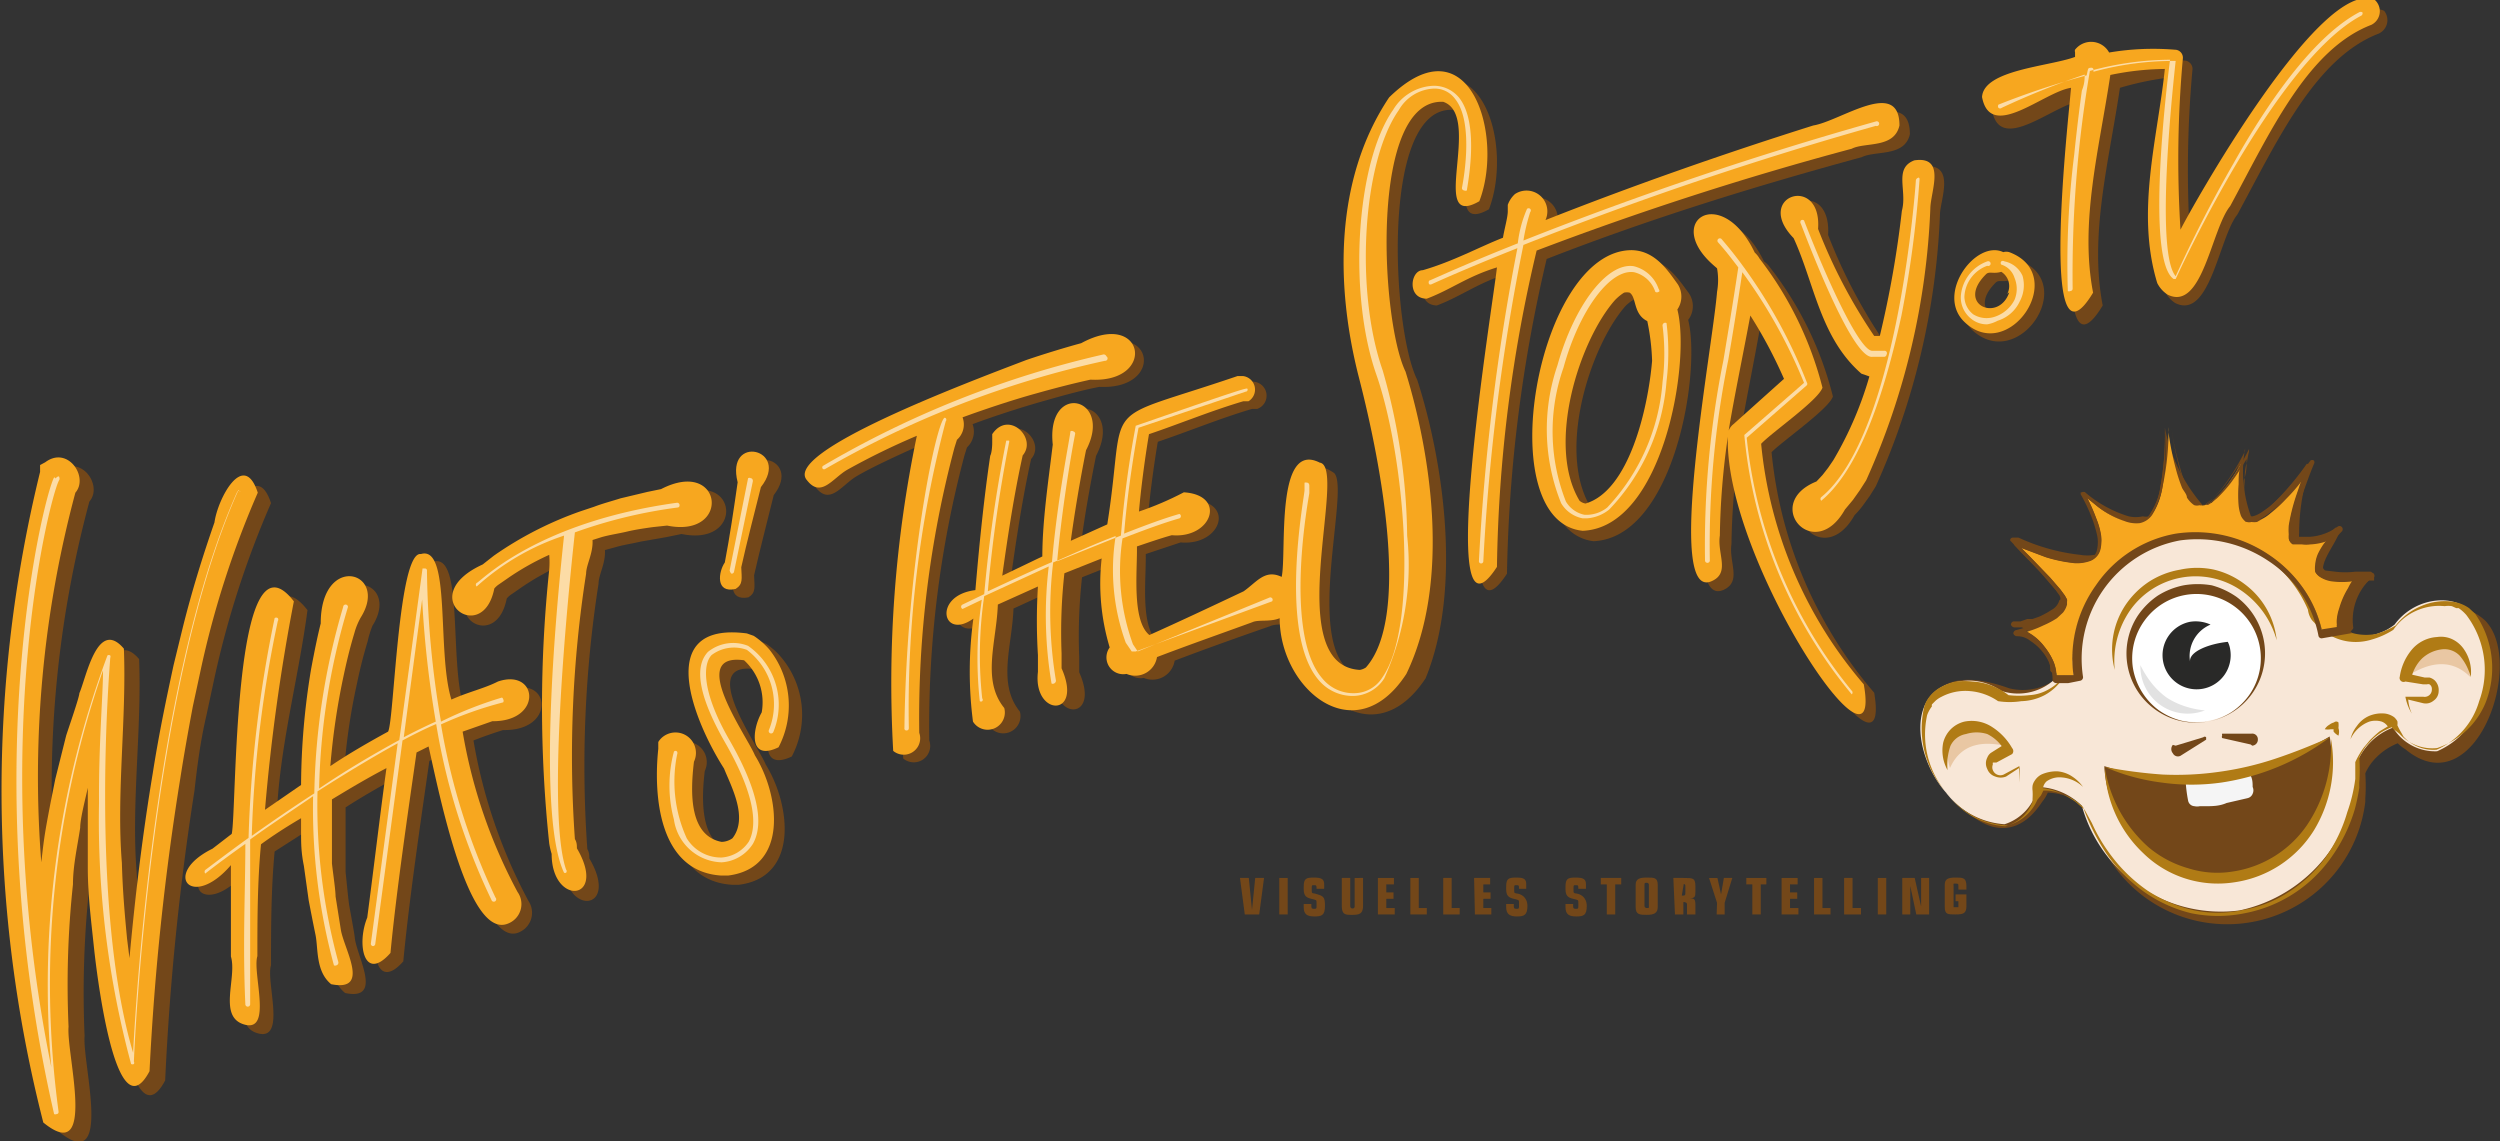
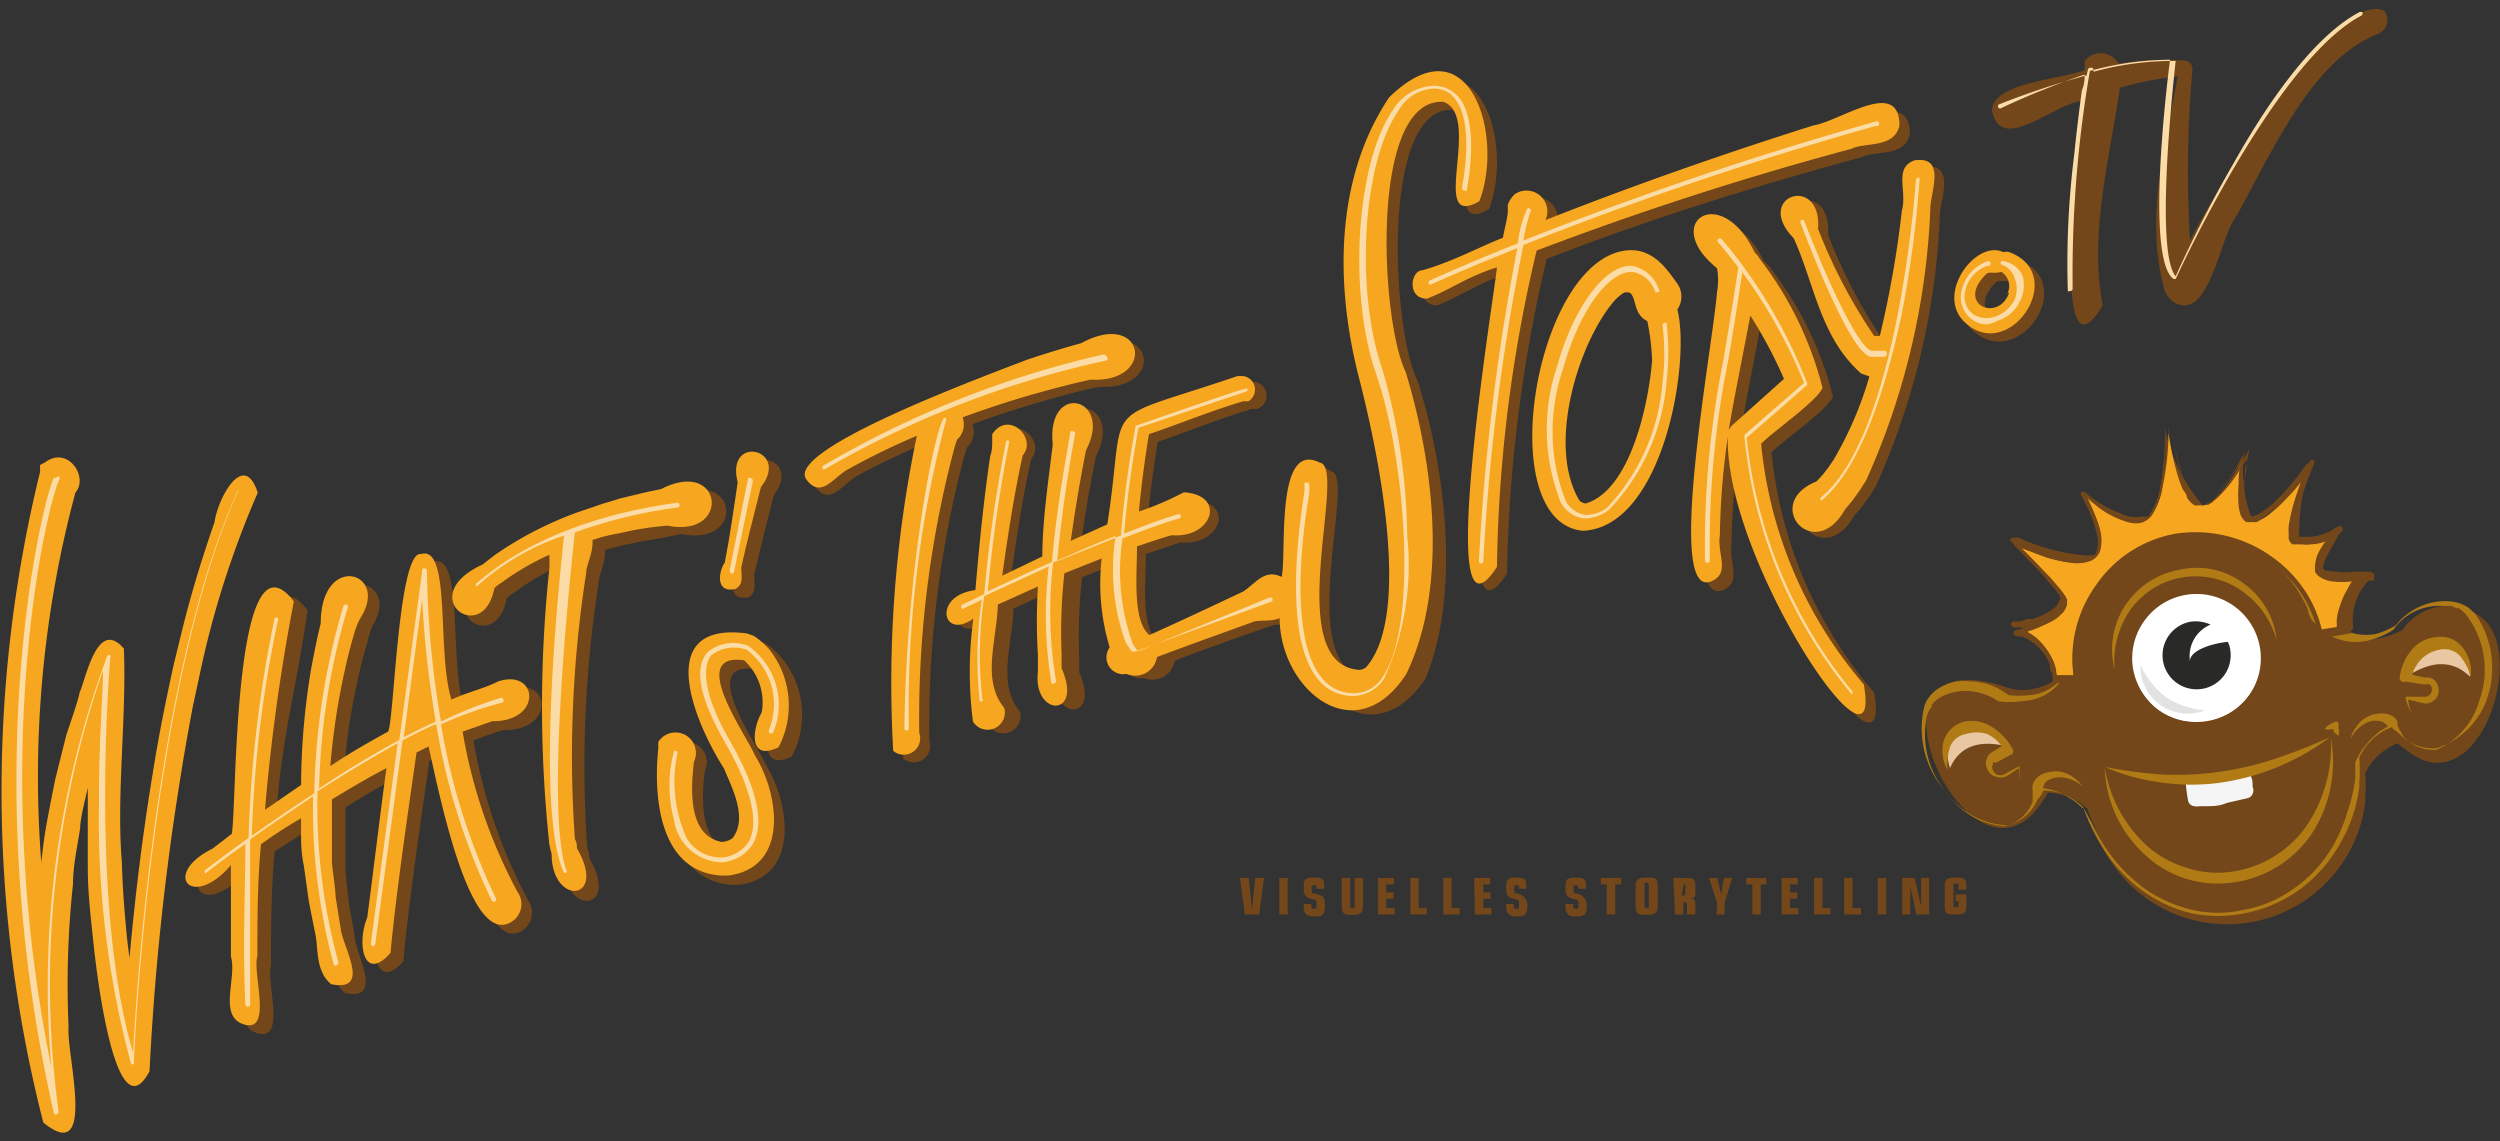
<svg xmlns="http://www.w3.org/2000/svg" viewBox="0 0 62.36 28.47">
  <rect x="0" y="0" width="62.36" height="28.47" fill="#333333" stroke="none" />
  <title>Element 1</title>
  <g id="Ebene_2" data-name="Ebene 2">
    <g id="Logo_lang" data-name="Logo lang">
      <path d="M30.93,21.9h.22l.08.8h0l.08-.8h.22l-.12.91h-.36Z" style="fill:#734719" />
      <path d="M31.91,21.9h.21v.91h-.21Z" style="fill:#734719" />
      <path d="M32.71,22.58c0,.06,0,.09.06.09s.07,0,.07-.06v-.1c0-.06,0-.06-.13-.09s-.19-.08-.19-.24v-.06c0-.21.06-.23.26-.23s.25.05.25.17v.11h-.19v0c0-.08,0-.09-.06-.09s-.06,0-.06.07v.06c0,.06,0,.07.08.08.22.06.25.08.25.31s-.08.26-.26.26-.27-.05-.27-.23v-.08h.19Z" style="fill:#734719" />
      <path d="M34,22.59c0,.21-.1.23-.27.23s-.26,0-.26-.23V21.9h.21v.7s0,.06.05.06a.05.05,0,0,0,.06-.06v-.7H34Z" style="fill:#734719" />
      <path d="M34.37,21.9h.4v.16h-.19v.2h.18v.16h-.18v.23h.21v.16h-.42Z" style="fill:#734719" />
      <path d="M35.18,21.9h.21v.75h.2v.16h-.41Z" style="fill:#734719" />
      <path d="M36,21.9h.21v.75h.2v.16H36Z" style="fill:#734719" />
      <path d="M36.77,21.9h.4v.16H37v.2h.18v.16H37v.23h.2v.16h-.41Z" style="fill:#734719" />
      <path d="M37.76,22.58c0,.06,0,.09.06.09s.07,0,.07-.06v-.1c0-.06,0-.06-.13-.09s-.19-.08-.19-.24v-.06c0-.21.06-.23.26-.23s.24.05.24.17v.11h-.18v0c0-.08,0-.09-.06-.09s-.06,0-.06.07v.06c0,.06,0,.07.08.08s.25.08.25.31-.09.26-.26.26-.27-.05-.27-.23v-.08h.19Z" style="fill:#734719" />
      <path d="M39.24,22.58c0,.06,0,.09.06.09s.07,0,.07-.06v-.1c0-.06,0-.06-.13-.09s-.19-.08-.19-.24v-.06c0-.21.06-.23.26-.23s.25.05.25.17v.11h-.19v0c0-.08,0-.09-.06-.09s-.06,0-.06.07v.06c0,.06,0,.07.08.08s.25.08.25.31-.08.26-.26.26-.27-.05-.27-.23v-.08h.19Z" style="fill:#734719" />
      <path d="M40.08,22.06h-.15V21.9h.51v.16h-.15v.75h-.21Z" style="fill:#734719" />
      <path d="M40.8,22.07c0-.15.1-.18.28-.18s.27,0,.27.18v.56c0,.15-.1.19-.27.19s-.28,0-.28-.19Zm.33,0s0-.05-.05-.05-.06,0-.06.05v.53s0,.05.06.05.05,0,.05-.05Z" style="fill:#734719" />
      <path d="M41.74,21.9H42c.23,0,.29,0,.29.21v.11c0,.14,0,.18-.14.19h0c.09,0,.14,0,.14.15v.25h-.21v-.26s0-.05-.09-.05h0v.31h-.21Zm.21.44h0c.08,0,.09,0,.09-.08v-.14c0-.05,0-.07-.06-.07H42Z" style="fill:#734719" />
      <path d="M42.83,22.52l-.2-.62h.21l.09.41h0L43,21.9h.21l-.19.62v.29h-.2Z" style="fill:#734719" />
      <path d="M43.71,22.06h-.15V21.9h.5v.16h-.14v.75h-.21Z" style="fill:#734719" />
      <path d="M44.44,21.9h.4v.16h-.19v.2h.18v.16h-.18v.23h.21v.16h-.42Z" style="fill:#734719" />
      <path d="M45.25,21.9h.21v.75h.2v.16h-.41Z" style="fill:#734719" />
      <path d="M46,21.9h.21v.75h.21v.16H46Z" style="fill:#734719" />
      <path d="M46.84,21.9h.21v.91h-.21Z" style="fill:#734719" />
      <path d="M47.65,22.1h0v.71h-.2V21.9h.31l.16.71h0l0-.71h.2v.91H47.8Z" style="fill:#734719" />
      <path d="M48.51,22.07c0-.15.09-.18.27-.18s.27,0,.27.21v.09h-.2V22.1c0-.05,0-.06-.07-.06s-.05,0-.05.06v.53s0,0,.05,0,.07,0,.07,0v-.15h-.07v-.17h.27v.29c0,.18-.07.21-.27.21s-.27,0-.27-.19Z" style="fill:#734719" />
      <path d="M59.47.27C58.13-.35,54.85,5.53,54.63,6a27.92,27.92,0,0,1,.06-4.28v0a.21.21,0,0,0-.2-.21,7.12,7.12,0,0,0-1.64.08.52.52,0,0,0-.5-.26.53.53,0,0,0-.35.19l0,0v.05a.13.13,0,0,0,0,.05v.13c-.65.24-2.28.31-2.31,1,.2,1.11,1.53-.14,2.21-.23,0,.65-.83,7.39.55,5.1-.34-1.76.16-3.6.43-5.43a7.66,7.66,0,0,1,1.44-.28C54,3.66,53.49,5.48,54,7.26a.69.69,0,0,0,.26.3h0c.87.43,1.09-1.64,1.55-2.21,1-1.85,1.94-3.9,3.52-4.51A.37.37,0,0,0,59.47.27ZM54.82,6.81v0S54.83,6.82,54.82,6.81Z" style="fill:#734719" />
      <path d="M50.36,6.49a.26.26,0,0,0-.15,0c-.67-.31-1.67,1-1.05,1.71C50.32,9.35,51.88,7.06,50.36,6.49Zm0,1c-.26.77-1.35.32-.58-.44.08-.08.18,0,.38-.07A.42.42,0,0,1,50.31,7.53Z" style="fill:#734719" />
      <path d="M48,4.15c-.52.2-.16.75-.31,1.25a26,26,0,0,1-.55,3.13.33.33,0,0,0-.14,0,13.24,13.24,0,0,1-1.4-2.67C45.69,4.43,44,5,45,6.05c.52,1.12.66,2.48,1.69,3.38a.67.67,0,0,0,.2.06,8.64,8.64,0,0,1-.9,2.1l-.13.19L45.7,12l-.15.16c-1.37.55-.06,2.07.71.69a2.2,2.2,0,0,0,.2-.23l.18-.25.15-.24a18.23,18.23,0,0,0,1.6-6.77C48.39,5,48.8,4.07,48,4.15Zm-.94,4.4s.06,0,0,0l0,0Z" style="fill:#734719" />
      <path d="M46.75,17.28a10.81,10.81,0,0,1-2.56-6c.26-.27,1.43-1.08,1.53-1.39a8.62,8.62,0,0,0-1.57-3.22A.58.58,0,0,0,44,6.52c-.85-1.77-2.36-.76-.95.38a2,2,0,0,1,0,.6C43,8.89,41.77,15.28,43,14.71c.45-.21.12-.69.19-1.14a17,17,0,0,1,.21-2.46C43.3,14.13,47.23,20.12,46.75,17.28ZM43.5,10.79a.43.43,0,0,0-.11.15c.14-.84.38-2,.53-2.87a11.79,11.79,0,0,1,.84,1.59Z" style="fill:#734719" />
-       <path d="M42.11,7.29c-.24-.32-.56-.83-1.14-.84-2.37,0-3.54,6.77-1.22,7.05,2-.09,2.69-4.2,2.36-5.52A.57.57,0,0,0,42.11,7.29Zm-.63,1.87c-.11,1.17-.57,3.23-1.66,3.56a.25.25,0,0,1-.15-.08c-.84-1.4,0-4,.87-5a.94.94,0,0,1,.24-.18.19.19,0,0,1,.14,0h0c.19.13.08.53.45.71A7,7,0,0,1,41.48,9.16Z" style="fill:#734719" />
      <path d="M38.58,6.46c2.56-1,5.18-1.81,7.86-2.54.34-.17,1.07,0,1.2-.57,0-1.21-1.47-.12-2.15-.05C43.3,4,41,4.8,38.81,5.67A.53.53,0,0,0,38.05,5a.66.66,0,0,0-.19.27.67.67,0,0,1,0,.1v.06c0,.15-.08.42-.12.67-.6.22-1.24.58-2,.8h0c-.31,0-.4.71.1.72.61-.23,1-.55,1.75-.79-.09.86-1.58,9.91,0,7.48A36.76,36.76,0,0,1,38.58,6.46Zm.21-.81h0v0h0v0Z" style="fill:#734719" />
      <path d="M35.35,9.47c-.63-1.25-.92-6.83.89-6.73,1,.34-.4,3.22.9,2.48.63-1.64-.25-4.55-2.25-2.6-1.38,2.06-1.34,4.72-.76,7s1.27,6,.17,7.22a.28.28,0,0,1-.15.06c-1.87-.09-.43-4.66-.87-5.1-1.21-.84-.93,2.2-1.05,2.8-.43-.26-.66.09-1,.33-.71.34-1.61.77-2.35,1.09-.44-.41-.29-1.52-.3-2.2l.87-.29c1,.09,1.38-1,.3-1.06a11.78,11.78,0,0,1-1.12.48c.05-.58.14-1.27.25-1.93.77-.26,1.54-.58,2.35-.82h.13a.35.35,0,0,0-.11-.68l-.08,0-.05,0c-3.57,1.22-2.74.47-3.25,3.69l-.91.41c.08-.67.23-1.51.38-2.25.7-1.33-1-1.74-.83-.15-.12.87-.23,1.81-.3,2.75l-1,.48c.14-1,.29-2,.51-3,.37-.42-.35-1.14-.76-.52h0v.08s0,.05,0,.06v.07s0,.23,0,.33c-.16,1.08-.27,2.18-.37,3.35-1.07.12-.83,1.26,0,.71a9.64,9.64,0,0,0,.07,2.56.43.43,0,0,0,.78-.34c-.57-.7-.19-1.65-.16-2.57l1-.46a14.33,14.33,0,0,0,0,1.72l.05.41c-.13,1.13,1.14,1.15.59-.08l0-.37a13.39,13.39,0,0,1,.07-2l.93-.37a5.48,5.48,0,0,0,.2,2.21.42.42,0,0,0,.41.67.56.56,0,0,0,.77-.43c.73-.28,1.63-.6,2.38-.86.16-.08.48,0,.72-.14,0,1.79,1.86,3.41,3.16,1.44C36.48,14.68,36,11.48,35.35,9.47Z" style="fill:#734719" />
      <path d="M24.06,11.35l.06-.19a.54.54,0,0,0,.14-.58c.51-.19,1.21-.42,1.82-.59.39-.11.84-.24,1.34-.34,1.67.08,1.35-1.77-.22-.92-.38.11-.91.27-1.38.43-1.52.58-6.08,2.3-5.47,3,.35.45.64-.05,1-.27s1.14-.58,1.78-.86a30,30,0,0,0-.6,7.89.41.41,0,0,0,.65-.45A26.27,26.27,0,0,1,24.06,11.35Z" style="fill:#734719" />
      <path d="M19.49,16.4a1.73,1.73,0,0,0-.38-.34.7.7,0,0,0-.17-.06c-2.37-.31-1.3,2.23-.58,3.37.18.45.61,1.23.22,1.74a.57.57,0,0,1-.3.12h0c-.79-.15-.8-1.17-.7-2l0,0a.51.51,0,0,0-.84-.56l-.06.08a.14.14,0,0,0,0,.06.39.39,0,0,0,0,.1c-.11,1.14,0,3.06,1.58,3.16h.17c1.51-.19,1.29-2,.67-3-.2-.49-1.71-2.57-.28-2.38h0A1.42,1.42,0,0,1,19.32,18c-.24.44-.32,1.23.43.87A2.23,2.23,0,0,0,19.49,16.4Zm-1.22,4.83Z" style="fill:#734719" />
      <path d="M18.67,14.9c.19-.12.15-.25.14-.55.14-.62.33-1.35.49-2,.74-.95-.89-1.33-.58-.11-.09.63-.2,1.37-.32,2C18.24,14.47,18.16,15,18.67,14.9Z" style="fill:#734719" />
      <path d="M17,13.32c1.61.33,1.4-1.71-.15-.91l-.34.07-.67.16c-.22.07-.45.13-.66.21L14.8,13a8.92,8.92,0,0,0-2.17,1.11l-.28.22c-1.73.79,0,2.07.29.6a.52.52,0,0,1,.11-.1l.26-.18a6.58,6.58,0,0,1,1-.56,2.23,2.23,0,0,1,0,.37,32.48,32.48,0,0,0,0,6.83,2,2,0,0,0,.06.26c0,1.31,1.41,1.19.63-.14,0-.07,0-.15-.05-.23a29.51,29.51,0,0,1,.28-6.62c0-.22.18-.51.16-.84l.26-.07c.2-.06.42-.09.63-.14l.63-.11Z" style="fill:#734719" />
      <path d="M12.73,17.2c-.32.17-.74.26-1.16.45-.37-1.19,0-3.86-.76-3.64-.57-.09-.66,4.19-.82,4.43-.42.24-1,.55-1.41.85a15.23,15.23,0,0,1,.32-2.22c.06-.29.14-.64.27-1.07a2.52,2.52,0,0,1,.12-.39c.72-1.14-1-1.62-1,.15-.08.33-.16.72-.24,1.15a17.87,17.87,0,0,0-.25,2.89h0l-.9.62c.06-1.75.54-3.46.77-5.2-1.54-2-1.42,5.25-1.55,5.77l-.5.38c-1.3.67-.5,1.53.48.4,0,.7,0,1.52,0,2.31.16.53-.34,1.53.35,1.7s.18-1.3.31-1.7c0-.88,0-1.88.09-2.84l1-.64c0,.12,0,.23,0,.35,0,.31,0,.52.07.87s.07.51.12.86.1.52.17.86,0,.91.4,1.23c.95.2.3-.89.24-1.37,0-.07-.12-.7-.14-.82s-.06-.55-.09-.83c0-.07,0-.71,0-.83s0-.52,0-.78c.37-.24.85-.52,1.34-.78-.13,1-.34,2.69-.48,3.73-.26.66-.07,1.63.58.89.14-1.5.44-3.53.65-5l.3-.14c.29,1.23,1,4.86,1.95,4.41a.53.53,0,0,0,.22-.78,13.12,13.12,0,0,1-1.37-4c.18-.07.42-.16.74-.26C13.86,18.24,13.74,16.86,12.73,17.2Zm-2,.74V18h0Z" style="fill:#734719" />
-       <path d="M5.15,17.84,5.33,17a23.31,23.31,0,0,1,1.43-4.45c-.35-1.08-1,.15-1.09.74-.28.83-.56,1.73-.8,2.66l-.21.9c-.2.88-.37,1.74-.52,2.7-.25,1.5-.44,3.06-.59,4.61l0-.48c-.06-.63-.11-1.19-.14-1.9-.14-1.72.13-3.59.06-5.34-.67-.78-.94.73-1.12,1.11L2,18.57c-.07.24-.19.75-.27,1.08s-.13.64-.21,1.08l-.15,1a27.37,27.37,0,0,1,.86-9.22c.34-.39-.19-1.18-.76-.76l-.08.08a.47.47,0,0,0-.06.1.25.25,0,0,0,0,.07,33.51,33.51,0,0,0,.14,16.23c1.36,1.1.58-1.71.64-2.39a24.89,24.89,0,0,1,.1-3.55c0-.47.12-.94.18-1.41,0-.23.14-.72.2-1v0c0,.66,0,1.32,0,2s.08,1.37.14,1.95.54,4.73,1.39,3.12a66.14,66.14,0,0,1,.73-7.22C4.92,19.1,5,18.48,5.15,17.84Z" style="fill:#734719" />
      <path d="M19.19,16.2a1.87,1.87,0,0,0-.39-.34l-.17-.06c-2.37-.31-1.3,2.23-.57,3.37.18.45.61,1.23.21,1.74A.49.49,0,0,1,18,21h0c-.79-.15-.79-1.17-.69-2,0,0,0,0,0,0a.51.51,0,0,0-.84-.56c-.05.06-.05.07-.05.08l0,.06s0,0,0,.1c-.12,1.14,0,3.06,1.57,3.16h.17c1.52-.19,1.29-2,.67-3-.2-.49-1.71-2.57-.27-2.37h0A1.42,1.42,0,0,1,19,17.77c-.25.44-.32,1.23.42.87A2.25,2.25,0,0,0,19.19,16.2ZM18,21Z" style="fill:#f7a71f" />
      <path d="M18.35,14.69c.19-.12.15-.25.14-.54.14-.63.33-1.36.49-2,.75-.95-.89-1.34-.58-.12-.09.63-.2,1.38-.32,2C17.92,14.26,17.84,14.81,18.35,14.69Z" style="fill:#f7a71f" />
      <path d="M16.64,13.11c1.61.33,1.4-1.71-.15-.91l-.34.07-.67.16c-.22.07-.45.13-.66.21l-.33.11a8.92,8.92,0,0,0-2.17,1.11l-.28.22c-1.73.79,0,2.07.29.6a.52.52,0,0,1,.11-.1l.26-.18a6.58,6.58,0,0,1,1-.56,2.23,2.23,0,0,1,0,.37,32.48,32.48,0,0,0,0,6.83,2,2,0,0,0,.06.26c0,1.31,1.41,1.19.63-.14,0-.07,0-.15-.05-.23a29.51,29.51,0,0,1,.28-6.62c0-.22.18-.51.16-.84L15,13.4c.21-.06.43-.09.64-.14s.42-.08.63-.11Z" style="fill:#f7a71f" />
      <path d="M12.42,17c-.33.17-.74.26-1.16.45-.37-1.19,0-3.86-.76-3.63-.57-.09-.67,4.19-.82,4.43-.44.24-1,.56-1.44.86a17.47,17.47,0,0,1,.33-2.25c.06-.28.14-.64.27-1.07A1.68,1.68,0,0,1,9,15.4c.72-1.15-1-1.63-1,.15-.08.32-.16.71-.24,1.14a18,18,0,0,0-.25,2.89v0l-.9.62A49.21,49.21,0,0,1,7.33,15c-1.54-2-1.42,5.27-1.55,5.8l-.48.37c-1.28.63-.52,1.55.46.41,0,.69,0,1.5,0,2.28.16.53-.34,1.52.35,1.7s.18-1.3.31-1.71c0-.86,0-1.85.09-2.79.26-.19.59-.41,1-.65,0,.11,0,.21,0,.32,0,.31,0,.52.07.87l.12.86c.06.31.1.52.17.86s0,.91.39,1.23c1,.2.31-.89.24-1.37l-.13-.82c0-.16-.06-.55-.09-.82,0-.08,0-.71,0-.84s0-.5,0-.76c.38-.23.86-.52,1.36-.78-.14,1-.34,2.68-.48,3.73-.27.66-.08,1.63.58.88.14-1.49.44-3.53.65-5l.3-.15c.28,1.24,1,4.87,2,4.41a.52.52,0,0,0,.22-.78,13,13,0,0,1-1.37-4l.74-.26C13.55,18,13.42,16.66,12.42,17Zm-2,.75v.07h0Z" style="fill:#f7a71f" />
      <path d="M4.81,17.62,5,16.74a23.31,23.31,0,0,1,1.43-4.45c-.35-1.08-1,.15-1.08.74-.29.83-.57,1.73-.8,2.66l-.22.9c-.19.88-.37,1.74-.52,2.7-.25,1.5-.44,3.06-.58,4.61l-.06-.48c-.06-.63-.11-1.19-.13-1.9-.14-1.72.12-3.59.05-5.34-.66-.78-.94.73-1.11,1.11,0,.1-.28.9-.33,1.06l-.27,1.08c-.07.35-.13.64-.21,1.08s-.1.66-.14,1a27.36,27.36,0,0,1,.85-9.22c.34-.39-.19-1.18-.75-.76L1,11.6,1,11.7l0,.07A33.39,33.39,0,0,0,1.08,28c1.35,1.1.57-1.71.63-2.39a23.53,23.53,0,0,1,.11-3.55c0-.47.11-.94.18-1.41,0-.23.13-.72.19-1v0c0,.66,0,1.32,0,2s.09,1.37.15,1.95.54,4.73,1.39,3.12A66.1,66.1,0,0,1,4.5,19.4C4.58,18.88,4.69,18.26,4.81,17.62Z" style="fill:#f7a71f" />
-       <path d="M59.24,0c-1.35-.61-4.63,5.28-4.85,5.73a27.94,27.94,0,0,1,.06-4.28h0a.2.2,0,0,0-.2-.21,6.58,6.58,0,0,0-1.64.07.51.51,0,0,0-.85-.07l0,0h0v0a.09.09,0,0,0,0,.06v.12c-.65.24-2.28.32-2.32,1,.21,1.12,1.54-.13,2.22-.23-.05.65-.83,7.4.55,5.11-.34-1.76.16-3.61.43-5.43A6.94,6.94,0,0,1,54,1.72c-.18,1.73-.73,3.56-.19,5.34a.73.73,0,0,0,.26.29h0c.87.43,1.09-1.64,1.56-2.21,1-1.85,1.93-3.91,3.52-4.52A.38.38,0,0,0,59.24,0Z" style="fill:#f7a71f" />
      <path d="M50.12,6.29a.26.26,0,0,0-.15,0c-.67-.32-1.67,1-1,1.71C50.08,9.14,51.64,6.86,50.12,6.29Zm0,1c-.26.77-1.35.31-.58-.45.08-.08.18,0,.38-.06A.42.42,0,0,1,50.07,7.33Z" style="fill:#f7a71f" />
      <path d="M47.75,4c-.52.2-.17.75-.31,1.26a25.81,25.81,0,0,1-.55,3.12l-.14,0a13.24,13.24,0,0,1-1.4-2.67c.1-1.39-1.63-.82-.61.23.52,1.13.66,2.48,1.69,3.38l.2.07a9,9,0,0,1-.9,2.09l-.13.19-.14.18-.15.16c-1.37.55-.06,2.07.71.7l.2-.24.17-.24.16-.25a18.23,18.23,0,0,0,1.6-6.77C48.15,4.79,48.56,3.88,47.75,4Z" style="fill:#f7a71f" />
      <path d="M46.49,17.07a10.78,10.78,0,0,1-2.56-6c.26-.28,1.42-1.08,1.53-1.4a8.85,8.85,0,0,0-1.57-3.22.57.57,0,0,0-.12-.15c-.84-1.77-2.36-.75-.94.39a1.68,1.68,0,0,1,0,.59c-.11,1.4-1.32,7.79-.12,7.21.45-.21.12-.68.19-1.13a18.83,18.83,0,0,1,.2-2.47C43,13.92,47,19.91,46.49,17.07Zm-3.25-6.49a.39.39,0,0,0-.12.16c.14-.85.38-2,.54-2.87a11.65,11.65,0,0,1,.84,1.58Z" style="fill:#f7a71f" />
      <path d="M41.85,7.09c-.24-.33-.56-.84-1.15-.85-2.37,0-3.54,6.77-1.22,7,2-.08,2.7-4.2,2.36-5.52A.57.57,0,0,0,41.85,7.09ZM41.21,9c-.1,1.18-.57,3.24-1.66,3.56a.29.29,0,0,1-.15-.07c-.84-1.4,0-4,.88-5a1.21,1.21,0,0,1,.23-.19.31.31,0,0,1,.14,0h0c.18.12.08.53.44.71A5.64,5.64,0,0,1,41.21,9Z" style="fill:#f7a71f" />
      <path d="M38.33,6.25a81,81,0,0,1,7.86-2.54c.33-.17,1.06,0,1.19-.58,0-1.2-1.47-.11-2.15,0-2.19.69-4.48,1.49-6.68,2.36a.52.52,0,0,0-.76-.65.67.67,0,0,0-.18.27s0,0,0,.1v.06c0,.15-.08.42-.12.66-.59.23-1.24.59-2,.81h0c-.31,0-.4.71.1.71.61-.23,1-.55,1.75-.78-.09.86-1.58,9.91,0,7.47A36.14,36.14,0,0,1,38.33,6.25Zm.2-.81h0v0h0v0Z" style="fill:#f7a71f" />
      <path d="M35.06,9.27C34.44,8,34.15,2.45,36,2.54c1,.34-.39,3.22.9,2.48.63-1.63-.24-4.55-2.25-2.59-1.37,2.05-1.34,4.71-.75,7s1.26,6,.17,7.22a.39.39,0,0,1-.15.06c-2-.11-.28-5.07-1-5.17-1.12-.57-.82,2.27-.95,2.85-.42-.2-.62.13-.95.36-.72.34-1.61.76-2.35,1.09-.44-.36-.3-1.58-.31-2.21.15-.05.61-.21.87-.28,1,.09,1.38-1,.3-1.07a7.7,7.7,0,0,1-1.12.48c.05-.57.14-1.27.25-1.93.77-.26,1.54-.58,2.35-.82h.13A.34.34,0,0,0,31,9.38l-.08,0-.05,0c-3.58,1.22-2.74.47-3.25,3.7l-.91.41c.09-.67.23-1.51.38-2.26.7-1.33-1-1.73-.83-.14C26.15,12,26,13,26,13.88l-1,.48c.14-1,.29-2,.51-3,.37-.43-.35-1.14-.76-.53h0v.09a.43.43,0,0,1,0,.05v.08s0,.22-.05.32c-.16,1.09-.27,2.18-.37,3.35-1.07.13-.83,1.27-.05.71A9.71,9.71,0,0,0,24.27,18a.43.43,0,0,0,.78-.34c-.57-.7-.19-1.66-.16-2.58l1-.45a14,14,0,0,0,0,1.71l0,.42c-.13,1.12,1.14,1.15.59-.09l0-.37a13.44,13.44,0,0,1,.07-2l.93-.37a5.54,5.54,0,0,0,.2,2.22.42.42,0,0,0,.42.66.55.55,0,0,0,.76-.42c.73-.28,1.64-.6,2.38-.87.15-.07.45,0,.68-.1,0,1.76,1.88,3.36,3.16,1.39C36.2,14.49,35.68,11.28,35.06,9.27Z" style="fill:#f7a71f" />
      <path d="M23.81,11.16l.06-.19a.51.51,0,0,0,.14-.56c.52-.19,1.23-.43,1.85-.6.39-.11.84-.23,1.34-.34,1.67.09,1.35-1.77-.23-.91-.37.1-.9.26-1.37.42-1.52.58-6.09,2.3-5.47,3,.35.45.64-.05,1-.26a17.72,17.72,0,0,1,1.74-.85,30.16,30.16,0,0,0-.59,7.86.41.41,0,0,0,.65-.45A26.27,26.27,0,0,1,23.81,11.16Z" style="fill:#f7a71f" />
      <path d="M18.66,16.11a1,1,0,0,0-1,.15q-.54.57.42,2.25c.83,1.44.78,2.14.6,2.48a.89.89,0,0,1-.68.4,1,1,0,0,1-.87-.48,3.41,3.41,0,0,1-.24-2.09.09.09,0,0,0,0-.07.05.05,0,0,0-.08,0,3.26,3.26,0,0,0,0,1.69A1.24,1.24,0,0,0,18,21.51a1,1,0,0,0,.78-.46c.3-.53.1-1.4-.59-2.6s-.66-1.88-.44-2.11a.93.93,0,0,1,.88-.13,1.7,1.7,0,0,1,.55,2,.06.06,0,1,0,.11.05A1.79,1.79,0,0,0,18.66,16.11Z" style="fill:#fcdca6" />
      <path d="M18.25,14.31h0a.06.06,0,0,0,.06-.05L18.78,12s0-.07-.05-.07a.06.06,0,0,0-.07,0l-.46,2.3S18.22,14.3,18.25,14.31Z" style="fill:#fcdca6" />
-       <path d="M14.34,13.28a12.16,12.16,0,0,1,2.56-.62s.06,0,.05-.07a.06.06,0,0,0-.06-.05c-3.56.49-4.93,2-5,2a.06.06,0,0,0,0,.09h0s0,0,0,0a6.1,6.1,0,0,1,2.18-1.27c-.08.76-.75,6.83,0,8.41a.07.07,0,0,0,.05,0h0a.06.06,0,0,0,0-.08C13.57,20.09,14.31,13.57,14.34,13.28Z" style="fill:#fcdca6" />
+       <path d="M14.34,13.28a12.16,12.16,0,0,1,2.56-.62s.06,0,.05-.07a.06.06,0,0,0-.06-.05c-3.56.49-4.93,2-5,2a.06.06,0,0,0,0,.09h0s0,0,0,0a6.1,6.1,0,0,1,2.18-1.27c-.08.76-.75,6.83,0,8.41a.07.07,0,0,0,.05,0a.06.06,0,0,0,0-.08C13.57,20.09,14.31,13.57,14.34,13.28Z" style="fill:#fcdca6" />
      <path d="M12.52,17.4A9.6,9.6,0,0,0,11,18a23.47,23.47,0,0,1-.35-3.76.05.05,0,0,0-.05-.06,0,0,0,0,0-.06,0l-.58,4.28c-.7.38-1.4.8-2,1.21a16.93,16.93,0,0,1,.72-4.53.06.06,0,1,0-.12,0,17.39,17.39,0,0,0-.72,4.65c-.59.38-1.12.75-1.56,1.06a29.86,29.86,0,0,1,.65-5.36.06.06,0,0,0,0-.07.06.06,0,0,0-.08,0,31.3,31.3,0,0,0-.65,5.48c-.65.47-1.06.79-1.08.8a.07.07,0,0,0,0,.09l0,0h0s.39-.31,1-.74c0,1.17-.07,2.51,0,4a.06.06,0,0,0,.06.06h0a.06.06,0,0,0,.06-.06c0-1.55,0-2.92,0-4.11.44-.32,1-.69,1.57-1.08a14.9,14.9,0,0,0,.52,4.22.07.07,0,0,0,.06,0h0a.07.07,0,0,0,.05-.08,14.85,14.85,0,0,1-.52-4.26c.64-.41,1.33-.83,2-1.2l-.67,5a.06.06,0,0,0,.05.06h0a.06.06,0,0,0,.06-.05l.68-5.08c.28-.15.56-.29.84-.41a16.16,16.16,0,0,0,1.38,4.39.06.06,0,1,0,.1-.06A16.37,16.37,0,0,1,11,18.07a9.36,9.36,0,0,1,1.55-.55.07.07,0,0,0,0-.08A.06.06,0,0,0,12.52,17.4Zm-2.45,1,.46-3.45A26.25,26.25,0,0,0,10.87,18C10.6,18.12,10.34,18.25,10.07,18.39Z" style="fill:#fcdca6" />
      <path d="M6,12.26a.06.06,0,0,0-.08,0c-2,4.44-2.51,12.26-2.6,14-1.1-3.72-.57-9.79-.57-9.85a.07.07,0,0,0,0-.06.06.06,0,0,0-.07,0,23.48,23.48,0,0,0-1.4,10.27c-1.65-8.13,0-14.37.2-14.65a.09.09,0,0,0,0-.06s0-.06-.07,0,0,0-.06,0c-.22.34-2,7.15,0,15.88a.07.07,0,0,0,.06,0h0s.06,0,.05-.07a23.75,23.75,0,0,1,1.11-11c0,.61-.11,1.85-.1,3.3a23.29,23.29,0,0,0,.8,6.52.07.07,0,0,0,.07,0,.06.06,0,0,0,0-.06c0-.09.38-9.3,2.61-14.26A.06.06,0,0,0,6,12.26Z" style="fill:#fcdca6" />
      <path d="M58.93.31a.08.08,0,0,0-.09,0c-.92.49-2,1.76-3.13,3.77-.75,1.3-1.3,2.5-1.44,2.81-.47-.55-.15-4,0-5.37a.08.08,0,0,0,0,0s0,0,0,0a7.56,7.56,0,0,0-2.05.27.43.43,0,0,1,0-.05.08.08,0,0,0,0,0s0-.06-.07-.05-.06,0-.1.19a19.74,19.74,0,0,0-2.2.73.07.07,0,0,0,0,.08.06.06,0,0,0,.08,0A19.61,19.61,0,0,1,52,1.86c0,.1,0,.23-.07.4-.06.44-.13,1-.19,1.59a21.73,21.73,0,0,0-.16,3.41.06.06,0,0,0,.06,0h0a.06.06,0,0,0,.06-.06,30,30,0,0,1,.43-5.43,7.66,7.66,0,0,1,2-.28c-.1.76-.6,5,.09,5.47h.05s0,0,0,0S56.74,1.53,58.9.39A.07.07,0,0,0,58.93.31Z" style="fill:#fcdca6" />
      <path d="M50,6.52a.07.07,0,0,0-.08,0,.06.06,0,0,0,0,.08.5.5,0,0,1,.33.33.71.71,0,0,1,0,.55.85.85,0,0,1-.49.42.63.63,0,0,1-.54-.06A.57.57,0,0,1,49,7.4a.86.86,0,0,1,.57-.77.06.06,0,1,0,0-.11,1,1,0,0,0-.66.88.68.68,0,0,0,.27.56.61.61,0,0,0,.39.13A.85.85,0,0,0,49.83,8a.9.9,0,0,0,.55-.48.85.85,0,0,0,.07-.64A.63.63,0,0,0,50,6.52Z" style="fill:#fcdca6" />
      <path d="M47.86,4.43a.09.09,0,0,0-.07.06c0,.06-.44,6.34-2.36,7.91a.06.06,0,0,0,0,.09l0,0h0c.82-.68,1.48-2.23,2-4.62a28.32,28.32,0,0,0,.45-3.38S47.89,4.44,47.86,4.43Z" style="fill:#fcdca6" />
      <path d="M45,5.5a.06.06,0,0,0-.08,0,.07.07,0,0,0,0,.08c.22.57,1.3,3.4,1.79,3.32H47s.05,0,.06-.06A.06.06,0,0,0,47,8.75h-.29C46.41,8.78,45.63,7.12,45,5.5Z" style="fill:#fcdca6" />
      <path d="M43.57,10.92l1.5-1.31a.06.06,0,0,0,0-.07A12.72,12.72,0,0,0,43.45,6.6l0,0c-.16-.22-.33-.43-.51-.64a.06.06,0,0,0-.08,0,.06.06,0,0,0,0,.09c.18.2.34.41.5.62-.14.94-.27,1.7-.37,2.31a23.35,23.35,0,0,0-.46,5,.06.06,0,0,0,.06.06h0a.06.06,0,0,0,.06-.06,23.17,23.17,0,0,1,.46-5c.1-.58.22-1.31.35-2.19A12.78,12.78,0,0,1,45,9.55l-1.49,1.3a0,0,0,0,0,0,0,11.82,11.82,0,0,0,2.68,6.47s0,0,0,0h0a.06.06,0,0,0,0-.09A11.85,11.85,0,0,1,43.57,10.92Z" style="fill:#fcdca6" />
      <path d="M41.53,8.05a.07.07,0,0,0-.06.07,5.62,5.62,0,0,1,0,1.41,5.11,5.11,0,0,1-1.38,3.13.83.83,0,0,1-.57.18.7.7,0,0,1-.46-.33A4.78,4.78,0,0,1,39,9.17c.39-1.42,1.16-2.47,1.76-2.38a.74.74,0,0,1,.53.49.07.07,0,0,0,.08,0s.05,0,0-.08a.87.87,0,0,0-.62-.56c-.67-.1-1.49,1-1.9,2.47a4.93,4.93,0,0,0,.09,3.44.8.8,0,0,0,.54.38h.1a1,1,0,0,0,.56-.22,5.2,5.2,0,0,0,1.43-3.2,5.94,5.94,0,0,0,0-1.45A.06.06,0,0,0,41.53,8.05Z" style="fill:#fcdca6" />
      <path d="M46.79,3.14a.06.06,0,1,0,0-.11A90.63,90.63,0,0,0,38,6a4.71,4.71,0,0,1,.17-.71.06.06,0,0,0,0-.08.06.06,0,0,0-.08,0,3,3,0,0,0-.23.86c-1.41.56-2.19.93-2.21.93a.08.08,0,0,0,0,.09.07.07,0,0,0,.06,0h0s.78-.36,2.14-.9A55.81,55.81,0,0,0,36.89,14,.05.05,0,0,0,37,14h0A.06.06,0,0,0,37,14,53.69,53.69,0,0,1,38,6.11,90.83,90.83,0,0,1,46.79,3.14Z" style="fill:#fcdca6" />
      <path d="M34.49,9.24c-.7-2-.5-5.21.4-6.49a1.06,1.06,0,0,1,.87-.54h0a.63.63,0,0,1,.53.25c.51.62.18,2.2.18,2.21a.06.06,0,0,0,.05.08.08.08,0,0,0,.07,0c0-.07.34-1.66-.2-2.32a.81.81,0,0,0-.64-.29,1.23,1.23,0,0,0-1,.6c-.92,1.31-1.13,4.57-.42,6.6s1.07,6.25.15,7.56a.83.83,0,0,1-.67.39,1,1,0,0,1-.82-.36c-1-1.14-.33-4.6-.33-4.63l0-.19s0-.06-.05-.07-.06,0-.07,0l0,.19c0,.14-.66,3.55.35,4.73a1.11,1.11,0,0,0,.87.4h0a.94.94,0,0,0,.77-.44,6.86,6.86,0,0,0,.57-3.56A15.41,15.41,0,0,0,34.49,9.24Z" style="fill:#fcdca6" />
      <path d="M23.56,10.42c-.22.15-.95,3.68-1,7.74a.05.05,0,0,0,.06.06h0s.05,0,.05-.06a28.13,28.13,0,0,1,.92-7.65.06.06,0,0,0,0-.08A.06.06,0,0,0,23.56,10.42Z" style="fill:#fcdca6" />
      <path d="M27.6,8.89a.08.08,0,0,0-.07-.05,24.63,24.63,0,0,0-7,2.78.05.05,0,0,0,0,.08.05.05,0,0,0,.05,0h0A24.33,24.33,0,0,1,27.56,9,.06.06,0,0,0,27.6,8.89Z" style="fill:#fcdca6" />
      <path d="M31.68,14.9l-3.3,1.35-.12-.18A5.34,5.34,0,0,1,28,13.43c.52-.2,1-.38,1.42-.5a.06.06,0,0,0,0-.11c-.39.11-.87.29-1.38.49.1-1.24.32-2.43.36-2.64l2.67-.9s.06,0,.05-.07a.06.06,0,0,0-.06,0c-.1,0-2.46.83-2.73.92l0,0a26.1,26.1,0,0,0-.37,2.74L26.37,14c.15-1.63.44-3.15.45-3.18a.06.06,0,0,0-.05-.06.06.06,0,0,0-.07,0c0,.11-.32,1.64-.46,3.26-.62.27-1.19.54-1.6.73a36.18,36.18,0,0,1,.53-3.71.07.07,0,0,0,0-.05s0,0-.07,0,0,0,0,0a35.69,35.69,0,0,0-.55,3.83l-.54.26a.06.06,0,0,0,0,.11h0l.48-.23a9.9,9.9,0,0,0-.05,2.53.05.05,0,0,0,.06,0h0a.05.05,0,0,0,0-.07,10.07,10.07,0,0,1,.05-2.55l1.61-.74a10.2,10.2,0,0,0,.07,2.92.07.07,0,0,0,.06,0h0a.08.08,0,0,0,.05-.07,10.38,10.38,0,0,1-.07-2.95c.51-.22,1-.45,1.56-.66a5.31,5.31,0,0,0,.25,2.66l.15.22.05,0h.05L31.73,15a.06.06,0,0,0,0-.08A.08.08,0,0,0,31.68,14.9Z" style="fill:#fcdca6" />
      <g id="kopf">
        <path d="M62,15.49a1.37,1.37,0,0,0-2.07.22,1.89,1.89,0,0,1-1.32.2l0-.14s.09-.07.09-.11a1.41,1.41,0,0,1,.45-1.24h0l.06,0,0,0h0a.09.09,0,0,0,0-.11s0,0-.07,0l-.13,0-.21.06-.19,0a2.07,2.07,0,0,1-.5,0l-.08,0h0c-.37-.27.6-1.16.23-1.21l-.11.1h0l-.14.08h0a.52.52,0,0,1-.15.07h0l-.15,0h0l-.16,0h-.2a.49.49,0,0,1,0-.11,5.26,5.26,0,0,1,.26-1.62.36.36,0,0,1,0-.11v0h0a.05.05,0,0,0,0,0h-.07l0,0a7.1,7.1,0,0,1-.65.8,4.12,4.12,0,0,1-.37.35l-.2.14-.08.05h0l-.08,0A3.25,3.25,0,0,1,56,11.19l0,0v0h0v0a0,0,0,0,0,0,0l0,0v0h0v0s0,0,0,.06a5.38,5.38,0,0,1-.5.83,3,3,0,0,1-.33.38,1.06,1.06,0,0,1-.21.16l0,0,0,0h0A4.18,4.18,0,0,1,54,10.67h0a5.25,5.25,0,0,1-.08,1.53,1.21,1.21,0,0,1-.23.61h0a1.92,1.92,0,0,0,.23-.66A7.35,7.35,0,0,0,54,10.67a7.23,7.23,0,0,1-.11,1.47,1.61,1.61,0,0,1-.26.68l0,.06a.48.48,0,0,1-.18,0,.83.83,0,0,1-.35,0A3,3,0,0,1,52,12.27l0,0,0,0h0s0,0-.06,0v0h0a.08.08,0,0,0,0,.05,4.07,4.07,0,0,1,.31.67,3.57,3.57,0,0,1,.1.35.83.83,0,0,1,0,.35.24.24,0,0,1,0,.08h0l-.05.07-.06,0a1,1,0,0,1-.35,0,4.92,4.92,0,0,1-1.54-.43H50.2a.07.07,0,0,0-.06.07s0,0,0,0h0v0l.13.14.26.27c.17.17.34.35.5.54l.24.28.1.14s.06.11,0,.12a.39.39,0,0,1-.19.24,2.27,2.27,0,0,1-.31.17l-.17.06-.13,0h0l-.17.06h0l-.18,0h0a.09.09,0,0,0-.06.08.1.1,0,0,0,.09.07h.07l.11,0h0a.51.51,0,0,1,.16.09,1.2,1.2,0,0,1,.29.26,1.1,1.1,0,0,1,.26.72h0v0a.1.1,0,0,0,.09.07h.13a.41.41,0,0,0,0,.09,1.4,1.4,0,0,1-1.24.29c-4.2-1.51-1,5.62.82,2.83a.91.91,0,0,0,.14-.23,1.57,1.57,0,0,1,.76.23,1.3,1.3,0,0,1,.23.18c.05.15.11.29.17.43A3.47,3.47,0,0,0,59,20s0-.05,0-.08v0a4.46,4.46,0,0,0,0-.63,1.31,1.31,0,0,1,.17-.28,1.57,1.57,0,0,1,.64-.47,1,1,0,0,0,.19.15C61.74,20.13,63,16.54,62,15.49Zm-9.58-1.93v-.12h0s0-.08,0-.12a.83.83,0,0,0,0-.15.19.19,0,0,0,0-.07A.81.81,0,0,1,52.41,13.56Zm4-.68a1.07,1.07,0,0,0,.22-.15l.18-.15.15-.15h0c-.27.34-.51.56-.67.52h0Zm-1.23-.44a3.25,3.25,0,0,0,.35-.39l.16-.23a1.64,1.64,0,0,0,.14-.22h0a2,2,0,0,1-.7,1,.21.21,0,0,1-.23,0h0l.07,0Z" style="fill:#734719" />
        <path d="M59.13,14.12Z" style="fill:#734719" />
-         <path d="M60.64,15a1.48,1.48,0,0,0-.91.58,1.36,1.36,0,0,1-2-.35,3.18,3.18,0,0,0-3.54-2,3,3,0,0,0-2.53,3,1.35,1.35,0,0,1-1.75,1,1.39,1.39,0,0,0-1.05-.23c-1.34.2-1.11,1.87-.32,2.77a2,2,0,0,0,1.46.79,1.22,1.22,0,0,0,.83-.93v0a1.63,1.63,0,0,1,1.1.47,3.6,3.6,0,0,0,3.93,2.61A3.71,3.71,0,0,0,58.8,19a1.58,1.58,0,0,1,.89-.85v0a1.23,1.23,0,0,0,1.1.59,1.94,1.94,0,0,0,1.1-1.25C62.32,16.4,62,14.75,60.64,15Zm-5,6.84a2.88,2.88,0,0,1-3.15-2.73,6.32,6.32,0,0,0,2.82.26,7.45,7.45,0,0,0,2.8-1A3,3,0,0,1,55.65,21.86Z" style="fill:#f8e7d7" />
        <circle cx="54.78" cy="16.35" r="1.66" style="fill:#fff" />
        <path d="M55.07,18a1.72,1.72,0,0,1-1.25-.26,1.72,1.72,0,0,1-.49-2.39,1.9,1.9,0,0,1,.49-.49,1.93,1.93,0,0,1,.65-.26,2.06,2.06,0,0,1,.7,0,2,2,0,0,1,.62.29,1.76,1.76,0,0,1,.69,1.15A1.73,1.73,0,0,1,55.07,18Zm0,0a1.65,1.65,0,0,0,.6-.24,1.68,1.68,0,0,0,.46-.46,1.6,1.6,0,0,0-.46-2.22,1.6,1.6,0,0,0-2.17.39,1.6,1.6,0,0,0-.3,1.17,1.65,1.65,0,0,0,.64,1.07,1.71,1.71,0,0,0,.58.27A1.77,1.77,0,0,0,55.07,18Z" style="fill:#734719" />
        <path d="M56.14,18.57l-.71-.16a.06.06,0,0,1,0-.06.08.08,0,0,1,0-.05l.73,0a.14.14,0,0,1,.16.14.15.15,0,0,1-.14.16Z" style="fill:#734719" />
        <path d="M54.27,18.6l.69-.21a.05.05,0,0,1,.07,0,0,0,0,0,1,0,.06l-.62.39a.14.14,0,0,1-.21-.05.16.16,0,0,1,0-.21Z" style="fill:#734719" />
        <path d="M54.63,16.51a.85.85,0,0,1,.51-.93.89.89,0,0,0-.51-.07.85.85,0,1,0,1,.69.6.6,0,0,0-.06-.19C55.09,16.06,54.59,16.26,54.63,16.51Z" style="fill:#292928" />
        <path d="M52.75,16.71A2,2,0,0,1,53,15.12a2.11,2.11,0,0,1,.59-.6,2.07,2.07,0,0,1,.79-.31,2,2,0,0,1,.85,0,2.05,2.05,0,0,1,.76.36,2,2,0,0,1,.8,1.4,2.22,2.22,0,0,0-.9-1.25,2,2,0,0,0-2.74.48A2.23,2.23,0,0,0,52.75,16.71Z" style="fill:#b07b15" />
        <path d="M50.15,18.64a1,1,0,0,0-1-.55c-.55.09-.66.59-.51,1.07C48.91,18.55,49.46,18.45,50.15,18.64Z" style="fill:#e9c7a3" />
        <path d="M60,16.9a1,1,0,0,1,.76-.85c.55-.11.82.33.85.83C61.18,16.45,60.63,16.47,60,16.9Z" style="fill:#e9c7a3" />
        <path d="M55.32,19.45a4.25,4.25,0,0,1-.8.05,3.55,3.55,0,0,0,.06.47.17.17,0,0,0,.16.14.3.3,0,0,0,.13,0H55c.18,0,.36,0,.54-.08l.52-.12a.18.18,0,0,0,.13-.11.2.2,0,0,0,0-.17c0-.1,0-.21-.07-.32A7.08,7.08,0,0,1,55.32,19.45Z" style="fill:#f5f5f5" />
        <path d="M52.5,19.13a3.37,3.37,0,0,0,1.09,2,2.67,2.67,0,0,0,1,.53,2.4,2.4,0,0,0,1.1.08,2.73,2.73,0,0,0,1.85-1.15,3.53,3.53,0,0,0,.6-2.18,3.28,3.28,0,0,1-.42,2.3,2.81,2.81,0,0,1-2,1.3,2.66,2.66,0,0,1-2.26-.73A3.07,3.07,0,0,1,52.5,19.13Z" style="fill:#b07b15" />
        <path d="M52.5,19.13a11.83,11.83,0,0,0,1.44.19,7.58,7.58,0,0,0,1.43-.07,7.69,7.69,0,0,0,1.4-.33c.45-.15.9-.33,1.35-.53a6,6,0,0,1-2.71,1.13,5.31,5.31,0,0,1-1.49,0A5.16,5.16,0,0,1,52.5,19.13Z" style="fill:#b07b15" />
        <path d="M61.74,15.31l-.15-.14,0,0,0,0a.94.94,0,0,0-.4-.16,1.41,1.41,0,0,0-.41,0,1.43,1.43,0,0,0-.39.11,1.56,1.56,0,0,0-.63.48,2.26,2.26,0,0,1-.48.21,1.31,1.31,0,0,1-.52,0,1.17,1.17,0,0,1-.47-.21,2.22,2.22,0,0,1-.37-.38h0a.14.14,0,0,0-.08,0,3.24,3.24,0,0,0-3.56-1.91,3.12,3.12,0,0,0-2.58,3,.1.1,0,0,0,0,.06h0a1.84,1.84,0,0,1-.22.47,1,1,0,0,1-.37.35,1.08,1.08,0,0,1-.49.15,2.27,2.27,0,0,1-.52,0A1.59,1.59,0,0,0,49.2,17a1.84,1.84,0,0,0-.41,0,1.34,1.34,0,0,0-.38.14.89.89,0,0,0-.32.29l0,0,0,0a.66.66,0,0,0-.09.19,2.38,2.38,0,0,0,.56,2.16,2,2,0,0,0,1.52.81,1.12,1.12,0,0,0,.74-.64l.09-.11.06-.12a1.12,1.12,0,0,1,.5.1,1.66,1.66,0,0,1,.27.13,1.74,1.74,0,0,1,.22.18,5.36,5.36,0,0,0,.58,1.16,3.91,3.91,0,0,0,.92.94,3.45,3.45,0,0,0,1.2.55,3.31,3.31,0,0,0,1.33,0,3.42,3.42,0,0,0,2.18-1.42,4,4,0,0,0,.57-1.18,5,5,0,0,0,.11-.53s0,0,0-.08v-.05a4.23,4.23,0,0,0,0-.63,2.61,2.61,0,0,1,.17-.28l.18-.19a1.39,1.39,0,0,1,.46-.28.28.28,0,0,0,.1.09l.09.07a1.11,1.11,0,0,0,.94.36A2,2,0,0,0,62,17.53,2.36,2.36,0,0,0,61.74,15.31Zm.1,2.18a1.89,1.89,0,0,1-1.06,1.21,1,1,0,0,1-.83-.33l-.05-.09a1.74,1.74,0,0,1-.1-.19.3.3,0,0,0,0-.1.39.39,0,0,0-.08-.1.51.51,0,0,0-.22-.09.81.81,0,0,0-.41.06.73.73,0,0,0-.3.25.84.84,0,0,0-.16.33s0,0,0,0,0,0,0,0h0A.84.84,0,0,1,59.1,18a.54.54,0,0,1,.31,0,.31.31,0,0,1,.15.12l-.2.12a2.73,2.73,0,0,0-.25.23l-.15.18a2.12,2.12,0,0,0-.21.36s0,0,0,0,0,.28,0,.42a4,4,0,0,1-.2.83A3.77,3.77,0,0,1,58,21.4a3.34,3.34,0,0,1-.91.85,3,3,0,0,1-1.15.45,2.88,2.88,0,0,1-1.24,0,3.49,3.49,0,0,1-1.14-.49,3.91,3.91,0,0,1-.9-.87,4.12,4.12,0,0,1-.48-.81L52,20.2a0,0,0,0,1,0,0L51.77,20a3,3,0,0,0-.3-.18,1.39,1.39,0,0,0-.51-.16.29.29,0,0,1,.09-.17.56.56,0,0,1,.29-.1.86.86,0,0,1,.62.24h0a0,0,0,0,0,0,0,1,1,0,0,0-.27-.26.78.78,0,0,0-.37-.13.92.92,0,0,0-.4.08.44.44,0,0,0-.17.16.31.31,0,0,0-.05.12.45.45,0,0,0,0,.12,1.5,1.5,0,0,1,0,.2V20a1,1,0,0,1-.68.61,1.89,1.89,0,0,1-1.41-.77,2.25,2.25,0,0,1-.54-2,.78.78,0,0,1,.12-.22l0,0a.1.1,0,0,1,0-.05l.09-.09h0a.65.65,0,0,1,.15-.1,1.28,1.28,0,0,1,.72-.14,1.44,1.44,0,0,1,.69.25h0a1.87,1.87,0,0,0,.58,0,1.32,1.32,0,0,0,.58-.15,1.27,1.27,0,0,0,.45-.41,2,2,0,0,0,.27-.53h0a.12.12,0,0,0-.06-.14,3,3,0,0,1,2.49-2.89,3.11,3.11,0,0,1,3.42,1.84.55.55,0,0,0,.1.26,2.35,2.35,0,0,0,.33.3,1.3,1.3,0,0,0,.57.23,1.35,1.35,0,0,0,.6-.05,2,2,0,0,0,.53-.24h0l0,0a1.34,1.34,0,0,1,.56-.47,1.39,1.39,0,0,1,.72-.12.61.61,0,0,1,.18,0h0l.11.05.06,0,0,0a1,1,0,0,1,.19.17A2.26,2.26,0,0,1,61.84,17.49Z" style="fill:#b07b15" />
-         <path d="M58.72,14.49Z" style="fill:#f7a71f" />
        <path d="M53.94,12.15a1.8,1.8,0,0,1-.26.7.5.5,0,0,1-.31.2A.81.81,0,0,1,53,13a2.32,2.32,0,0,1-.66-.35l-.27-.22a4.46,4.46,0,0,1,.22.5,1.89,1.89,0,0,1,.11.36,1,1,0,0,1,0,.39.42.42,0,0,1-.08.18.43.43,0,0,1-.17.13,1,1,0,0,1-.39.06,3.64,3.64,0,0,1-.73-.15l-.61-.23.22.22.51.53.25.29.11.15.05.09a.14.14,0,0,1,0,.06v.07a.54.54,0,0,1-.1.2l-.15.14a2.21,2.21,0,0,1-.34.18,2.41,2.41,0,0,1-.42.16l.13.08a1.3,1.3,0,0,1,.32.3,1.6,1.6,0,0,1,.23.38,1,1,0,0,1,.07.34h.06l.14,0,.23,0a3.13,3.13,0,0,1,.56-2.24,3.05,3.05,0,0,1,2-1.29,3.28,3.28,0,0,1,2.32.53,3.24,3.24,0,0,1,.87.86,3,3,0,0,1,.44,1l.38-.06a.13.13,0,0,1,0-.06.61.61,0,0,1,0-.14,1.18,1.18,0,0,1,.06-.27,2,2,0,0,1,.22-.5,1.18,1.18,0,0,1,.11-.19h0a2,2,0,0,1-.54,0,.74.74,0,0,1-.27-.1.34.34,0,0,1-.12-.12.53.53,0,0,1,0-.17.82.82,0,0,1,.07-.28,1.88,1.88,0,0,1,.14-.24l.07-.09a1.42,1.42,0,0,1-.41.08.74.74,0,0,1-.21,0h-.15l-.08,0a.2.2,0,0,1-.09-.12.61.61,0,0,1,0-.11,1.55,1.55,0,0,1,0-.22,4.8,4.8,0,0,1,.2-.79l.12-.35a4.19,4.19,0,0,1-.39.45,3.33,3.33,0,0,1-.39.36,1.07,1.07,0,0,1-.22.15l-.12.07a.47.47,0,0,1-.14,0A.2.2,0,0,1,56,13a.41.41,0,0,1-.1-.13,1.1,1.1,0,0,1-.06-.26,3.13,3.13,0,0,1,0-.53c0-.17,0-.35.07-.52a.43.43,0,0,1,0,0c-.12.2-.25.4-.39.59a3.25,3.25,0,0,1-.35.39L55,12.6a.33.33,0,0,1-.13,0,.22.22,0,0,1-.14,0,.65.65,0,0,1-.18-.19c0-.08-.08-.16-.12-.24a4,4,0,0,1-.16-.49,7.17,7.17,0,0,1-.18-.9.56.56,0,0,1,0-.12v.24A6.41,6.41,0,0,1,53.94,12.15Z" style="fill:#f7a71f" />
        <path d="M58.33,18.16a.58.58,0,0,0,0-.14h0a.08.08,0,0,0-.11,0,.34.34,0,0,0-.12.06.29.29,0,0,0-.11.11.39.39,0,0,0,.15,0h.07a.21.21,0,0,0,0,.06.4.4,0,0,0,.12.1A.3.3,0,0,0,58.33,18.16Z" style="fill:#b07b15" />
        <path d="M55,17.72a1.18,1.18,0,0,1-1.61-1.13,2.46,2.46,0,0,0,.28.45,2,2,0,0,0,.36.35,1.88,1.88,0,0,0,.45.22A2.18,2.18,0,0,0,55,17.72Z" style="fill:#e2e2e2" />
        <path d="M50.37,19.11v0a0,0,0,0,0,0,0h0l-.39.21a.2.2,0,0,1-.27-.11.18.18,0,0,1,0-.14.12.12,0,0,1,0-.05l.09,0,.39-.21h0a.11.11,0,0,0,0-.15h0a1.52,1.52,0,0,0-.49-.52A.93.93,0,0,0,49,18a.72.72,0,0,0-.34.19.73.73,0,0,0-.19.34,1,1,0,0,0,.11.68h0a0,0,0,0,0,0,0,1.44,1.44,0,0,1,.07-.6.52.52,0,0,1,.39-.3.88.88,0,0,1,.53,0,1,1,0,0,1,.36.3l-.27.17,0,0h0l0,0a.27.27,0,0,0-.09.12.31.31,0,0,0,0,.28.31.31,0,0,0,.2.19.36.36,0,0,0,.27,0l.32-.21a1.1,1.1,0,0,1,0,.36s0,0,0,0h0A1.09,1.09,0,0,0,50.37,19.11Z" style="fill:#b07b15" />
        <path d="M61.47,16.21a.73.73,0,0,0-.29-.26.66.66,0,0,0-.39-.06.89.89,0,0,0-.65.34,1.35,1.35,0,0,0-.28.65h0A.1.1,0,0,0,60,17l.44.07.1,0a.09.09,0,0,1,.06,0,.13.13,0,0,1,.06.12.18.18,0,0,1-.21.19L60,17.38h0s0,0,0,0a1.26,1.26,0,0,0,.16.42,0,0,0,0,0,0,0,0,0,0,0,0,0,0,1.06,1.06,0,0,1-.09-.35l.37.09a.3.3,0,0,0,.26-.06.29.29,0,0,0,.13-.24.34.34,0,0,0-.1-.27.33.33,0,0,0-.13-.07h-.12l-.31-.07a1,1,0,0,1,.24-.4.87.87,0,0,1,.48-.23.53.53,0,0,1,.46.15,1.32,1.32,0,0,1,.28.54s0,0,0,0,0,0,0,0A1,1,0,0,0,61.47,16.21Z" style="fill:#b07b15" />
        <path d="M59.21,14.31s0,0-.07-.05h0l-.08,0H59l-.25,0a2.07,2.07,0,0,1-.5,0L58,14.23a.19.19,0,0,1-.08-.16.49.49,0,0,1,.06-.22,1.13,1.13,0,0,1,.12-.21,3,3,0,0,1,.32-.39.08.08,0,0,0-.1-.12h0a1.33,1.33,0,0,1-.7.26h-.36a.19.19,0,0,1,0-.12,1.09,1.09,0,0,1,0-.18,4.1,4.1,0,0,1,.18-.77c.09-.26.18-.51.28-.75a.08.08,0,0,0,0-.08.07.07,0,0,0-.09,0,7.1,7.1,0,0,1-.65.8,4.12,4.12,0,0,1-.37.35l-.2.14a.72.72,0,0,1-.22.1c-.06,0-.11,0-.14-.11a.6.6,0,0,1-.06-.23,2.9,2.9,0,0,1,0-.51c0-.17,0-.34.06-.51a2.38,2.38,0,0,1,.05-.26s0,0,0-.07l0,0v-.05h0s0,0,0,0h0s0,0,0,0h0v0h0v0s0,0,0,.06a5.38,5.38,0,0,1-.5.83,3,3,0,0,1-.33.38,1.06,1.06,0,0,1-.21.16.2.2,0,0,1-.22,0,.49.49,0,0,1-.17-.18,1,1,0,0,1-.12-.23,4,4,0,0,1-.17-.49,7,7,0,0,1-.22-1,9.18,9.18,0,0,0,.2,1,4,4,0,0,0,.16.49c0,.08.07.16.12.24a.65.65,0,0,0,.18.19.22.22,0,0,0,.14,0,.33.33,0,0,0,.13,0l.21-.16a3.25,3.25,0,0,0,.35-.39c.14-.19.27-.39.39-.59a.43.43,0,0,0,0,0c0,.17,0,.35-.07.52a3.13,3.13,0,0,0,0,.53,1.1,1.1,0,0,0,.06.26A.41.41,0,0,0,56,13a.2.2,0,0,0,.15,0,.47.47,0,0,0,.14,0l.12-.07a1.07,1.07,0,0,0,.22-.15,3.33,3.33,0,0,0,.39-.36,4.19,4.19,0,0,0,.39-.45l-.12.35a4.8,4.8,0,0,0-.2.79,1.55,1.55,0,0,0,0,.22.61.61,0,0,0,0,.11.2.2,0,0,0,.09.12l.08,0h.15a.74.74,0,0,0,.21,0,1.42,1.42,0,0,0,.41-.08l-.07.09a1.88,1.88,0,0,0-.14.24.82.82,0,0,0-.07.28.53.53,0,0,0,0,.17.34.34,0,0,0,.12.12.74.74,0,0,0,.27.1,2,2,0,0,0,.54,0h0a1.18,1.18,0,0,0-.11.19,2,2,0,0,0-.22.5,1.18,1.18,0,0,0-.06.27.61.61,0,0,0,0,.14.13.13,0,0,0,0,.06l-.38.06a3,3,0,0,0-.44-1,3.24,3.24,0,0,0-.87-.86,3.28,3.28,0,0,0-2.32-.53,3.05,3.05,0,0,0-2,1.29,3.13,3.13,0,0,0-.56,2.24l-.23,0-.14,0h-.06a1,1,0,0,0-.07-.34,1.6,1.6,0,0,0-.23-.38,1.3,1.3,0,0,0-.32-.3l-.13-.08a2.41,2.41,0,0,0,.42-.16,2.21,2.21,0,0,0,.34-.18l.15-.14a.54.54,0,0,0,.1-.2V15a.14.14,0,0,0,0-.06l-.05-.09-.11-.15-.25-.29-.51-.53-.22-.22.61.23a3.64,3.64,0,0,0,.73.15,1,1,0,0,0,.39-.06.43.43,0,0,0,.17-.13.42.42,0,0,0,.08-.18,1,1,0,0,0,0-.39,1.89,1.89,0,0,0-.11-.36,4.46,4.46,0,0,0-.22-.5l.27.22A2.32,2.32,0,0,0,53,13a.81.81,0,0,0,.38,0,.5.5,0,0,0,.31-.2,1.8,1.8,0,0,0,.26-.7A7.35,7.35,0,0,0,54,10.67a7.23,7.23,0,0,1-.11,1.47,1.61,1.61,0,0,1-.26.68.44.44,0,0,1-.29.19A.74.74,0,0,1,53,13a2.16,2.16,0,0,1-.63-.35l-.28-.24a.8.8,0,0,1-.13-.13l0,0h0l0,0h0s0,0-.06,0v0h0l0,.05a4.07,4.07,0,0,1,.31.67,3.57,3.57,0,0,1,.1.35.83.83,0,0,1,0,.35.3.3,0,0,1-.19.24.94.94,0,0,1-.34,0,2.9,2.9,0,0,1-.71-.15c-.23-.08-.46-.17-.68-.27l-.09,0,0,0h0a.07.07,0,0,0-.06.07s0,0,0,0h0v0l.13.14.26.27c.17.17.34.35.5.54l.24.28.1.14s.06.11,0,.12a.39.39,0,0,1-.19.24,2.27,2.27,0,0,1-.31.17,5.08,5.08,0,0,1-.69.23.09.09,0,0,0-.06.08.1.1,0,0,0,.09.07.52.52,0,0,1,.34.12,1.2,1.2,0,0,1,.29.26,1.1,1.1,0,0,1,.26.72h0v0a.1.1,0,0,0,.09.07l.15,0,.15,0,.3-.06a.09.09,0,0,0,.07-.09,3,3,0,0,1,2.42-3.41,3.18,3.18,0,0,1,2.2.51,2.87,2.87,0,0,1,1.25,1.86h0a.08.08,0,0,0,.1.07l.75-.13-.15-.12s0,0,0-.05v-.12a1.05,1.05,0,0,1,.06-.24,1.89,1.89,0,0,1,.2-.46.69.69,0,0,1,.31-.32l.06,0h.06S59.22,14.4,59.21,14.31ZM56,11.09Zm-4.15,1.15Zm7.24,2Z" style="fill:#734719" />
        <path d="M56,11.09Zm-4.15,1.15Zm7.24,2Z" style="fill:#734719" />
      </g>
    </g>
  </g>
</svg>